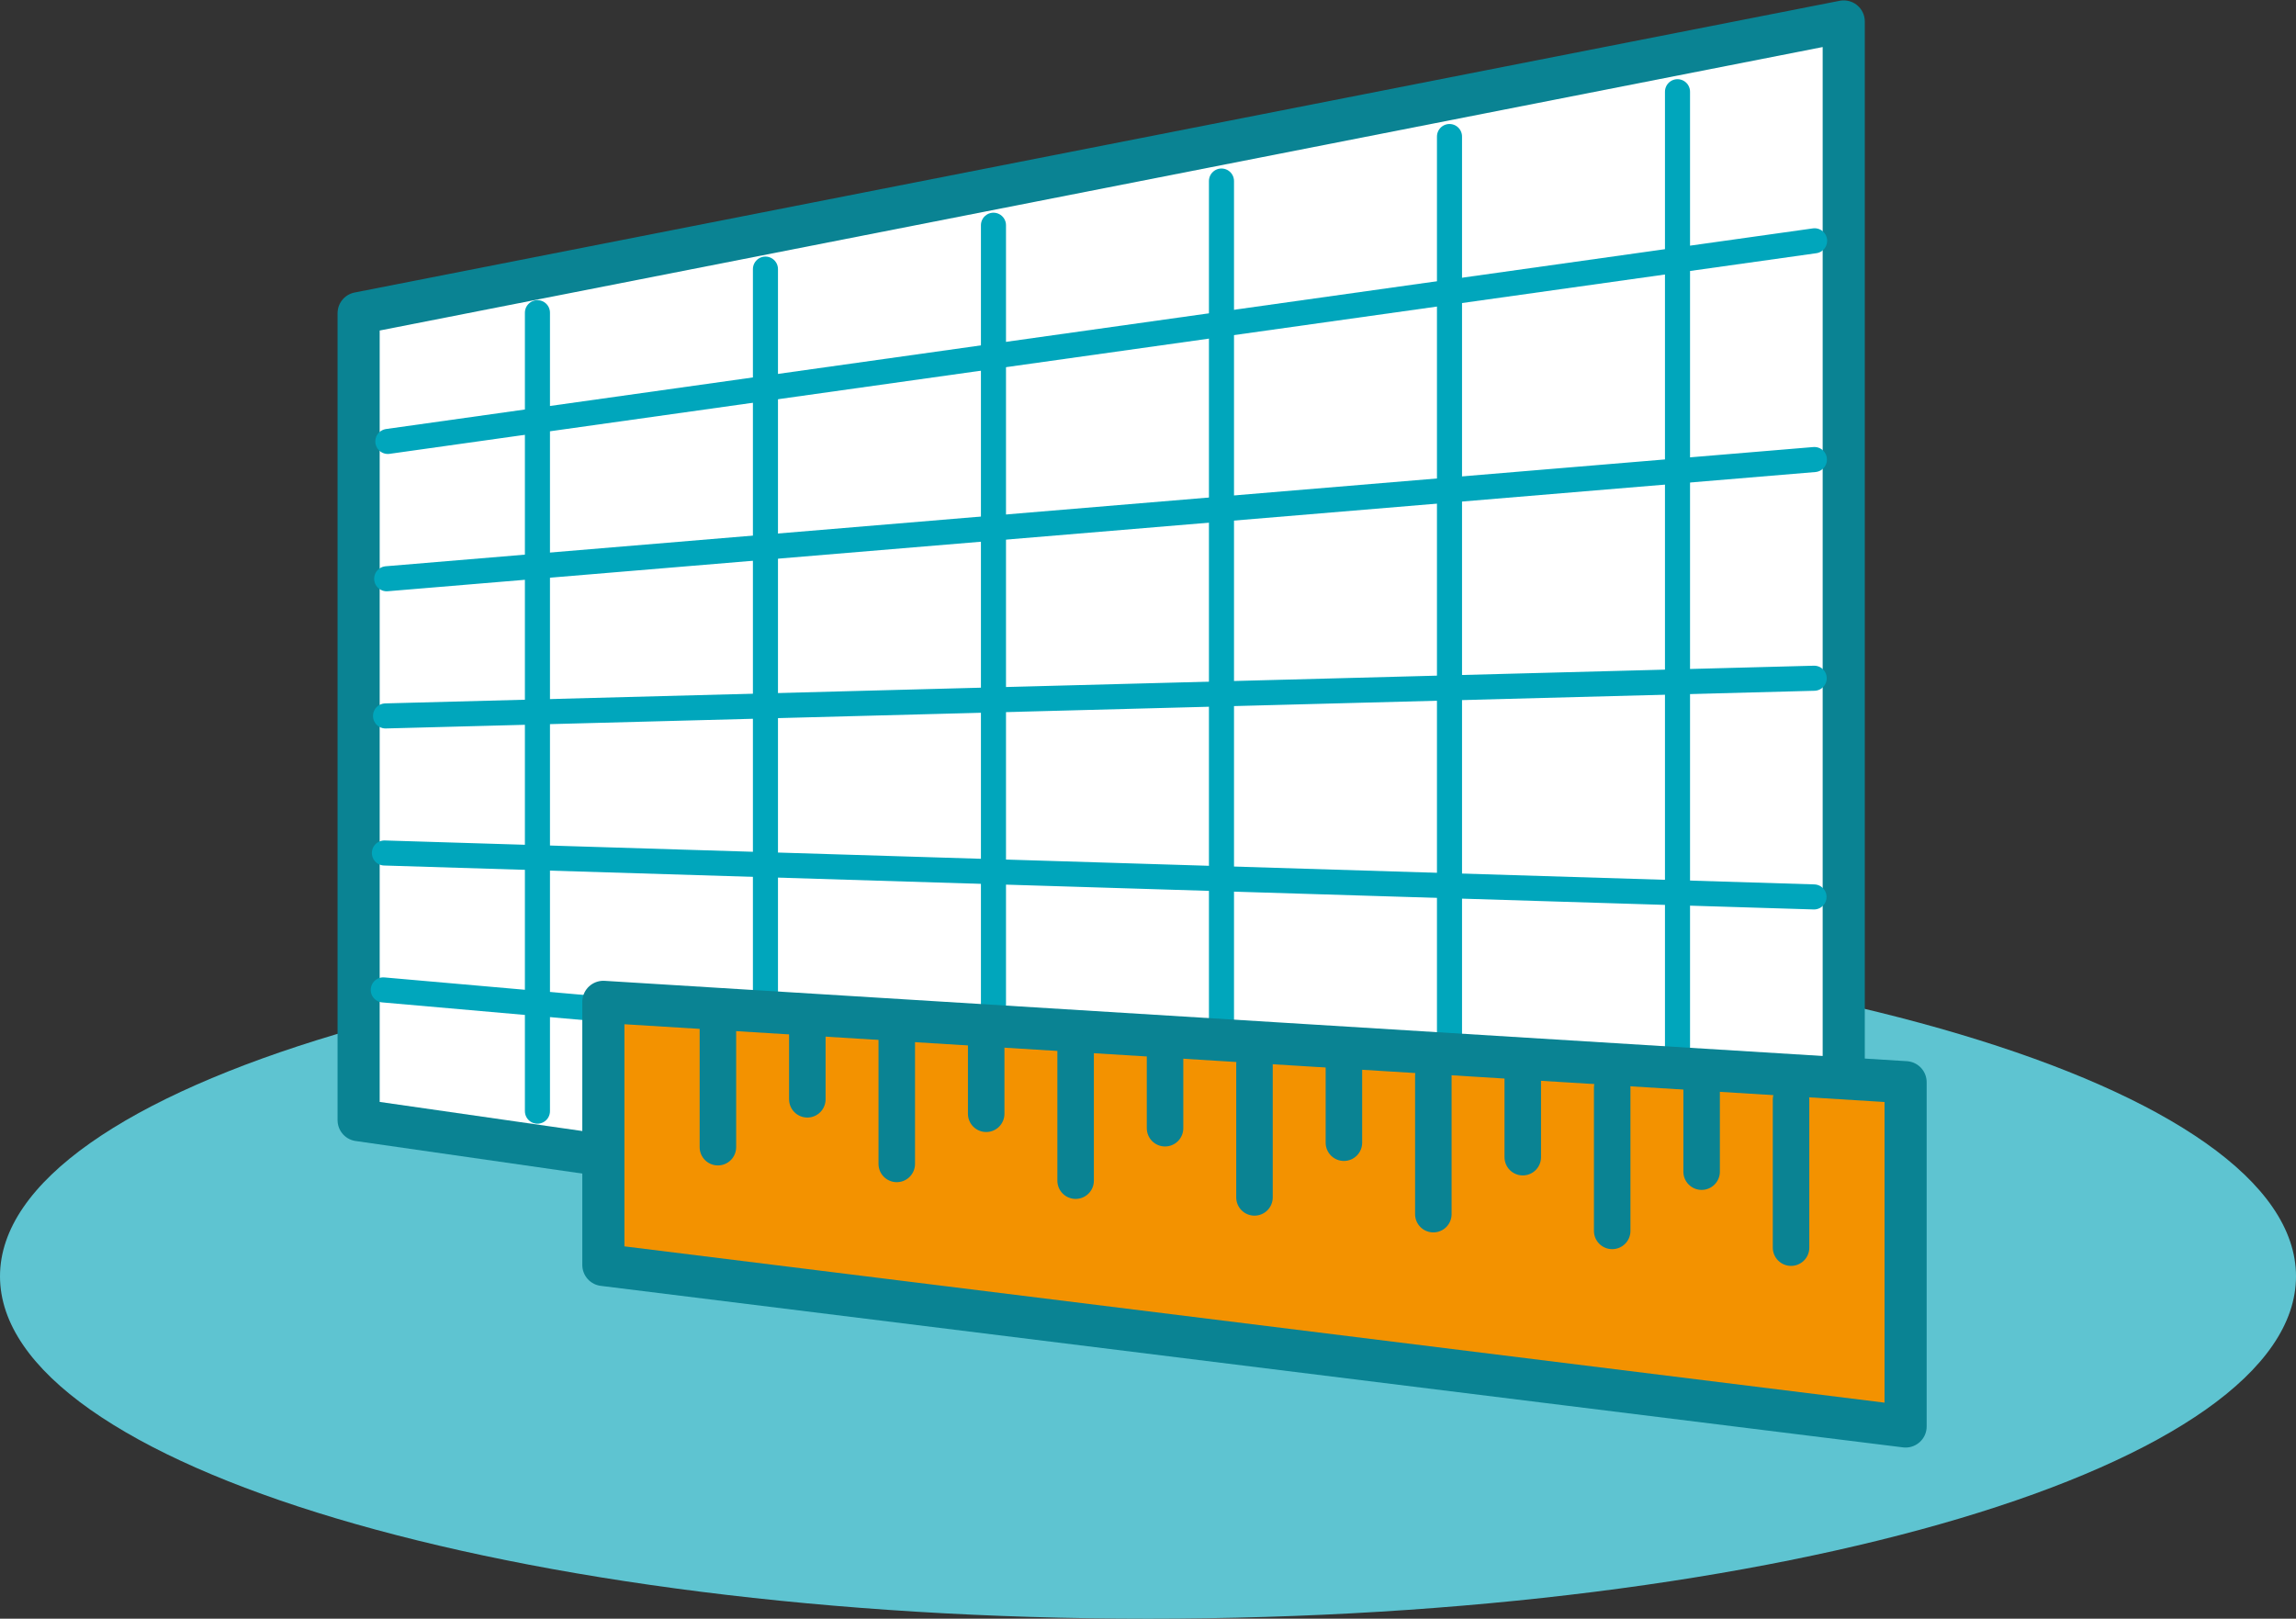
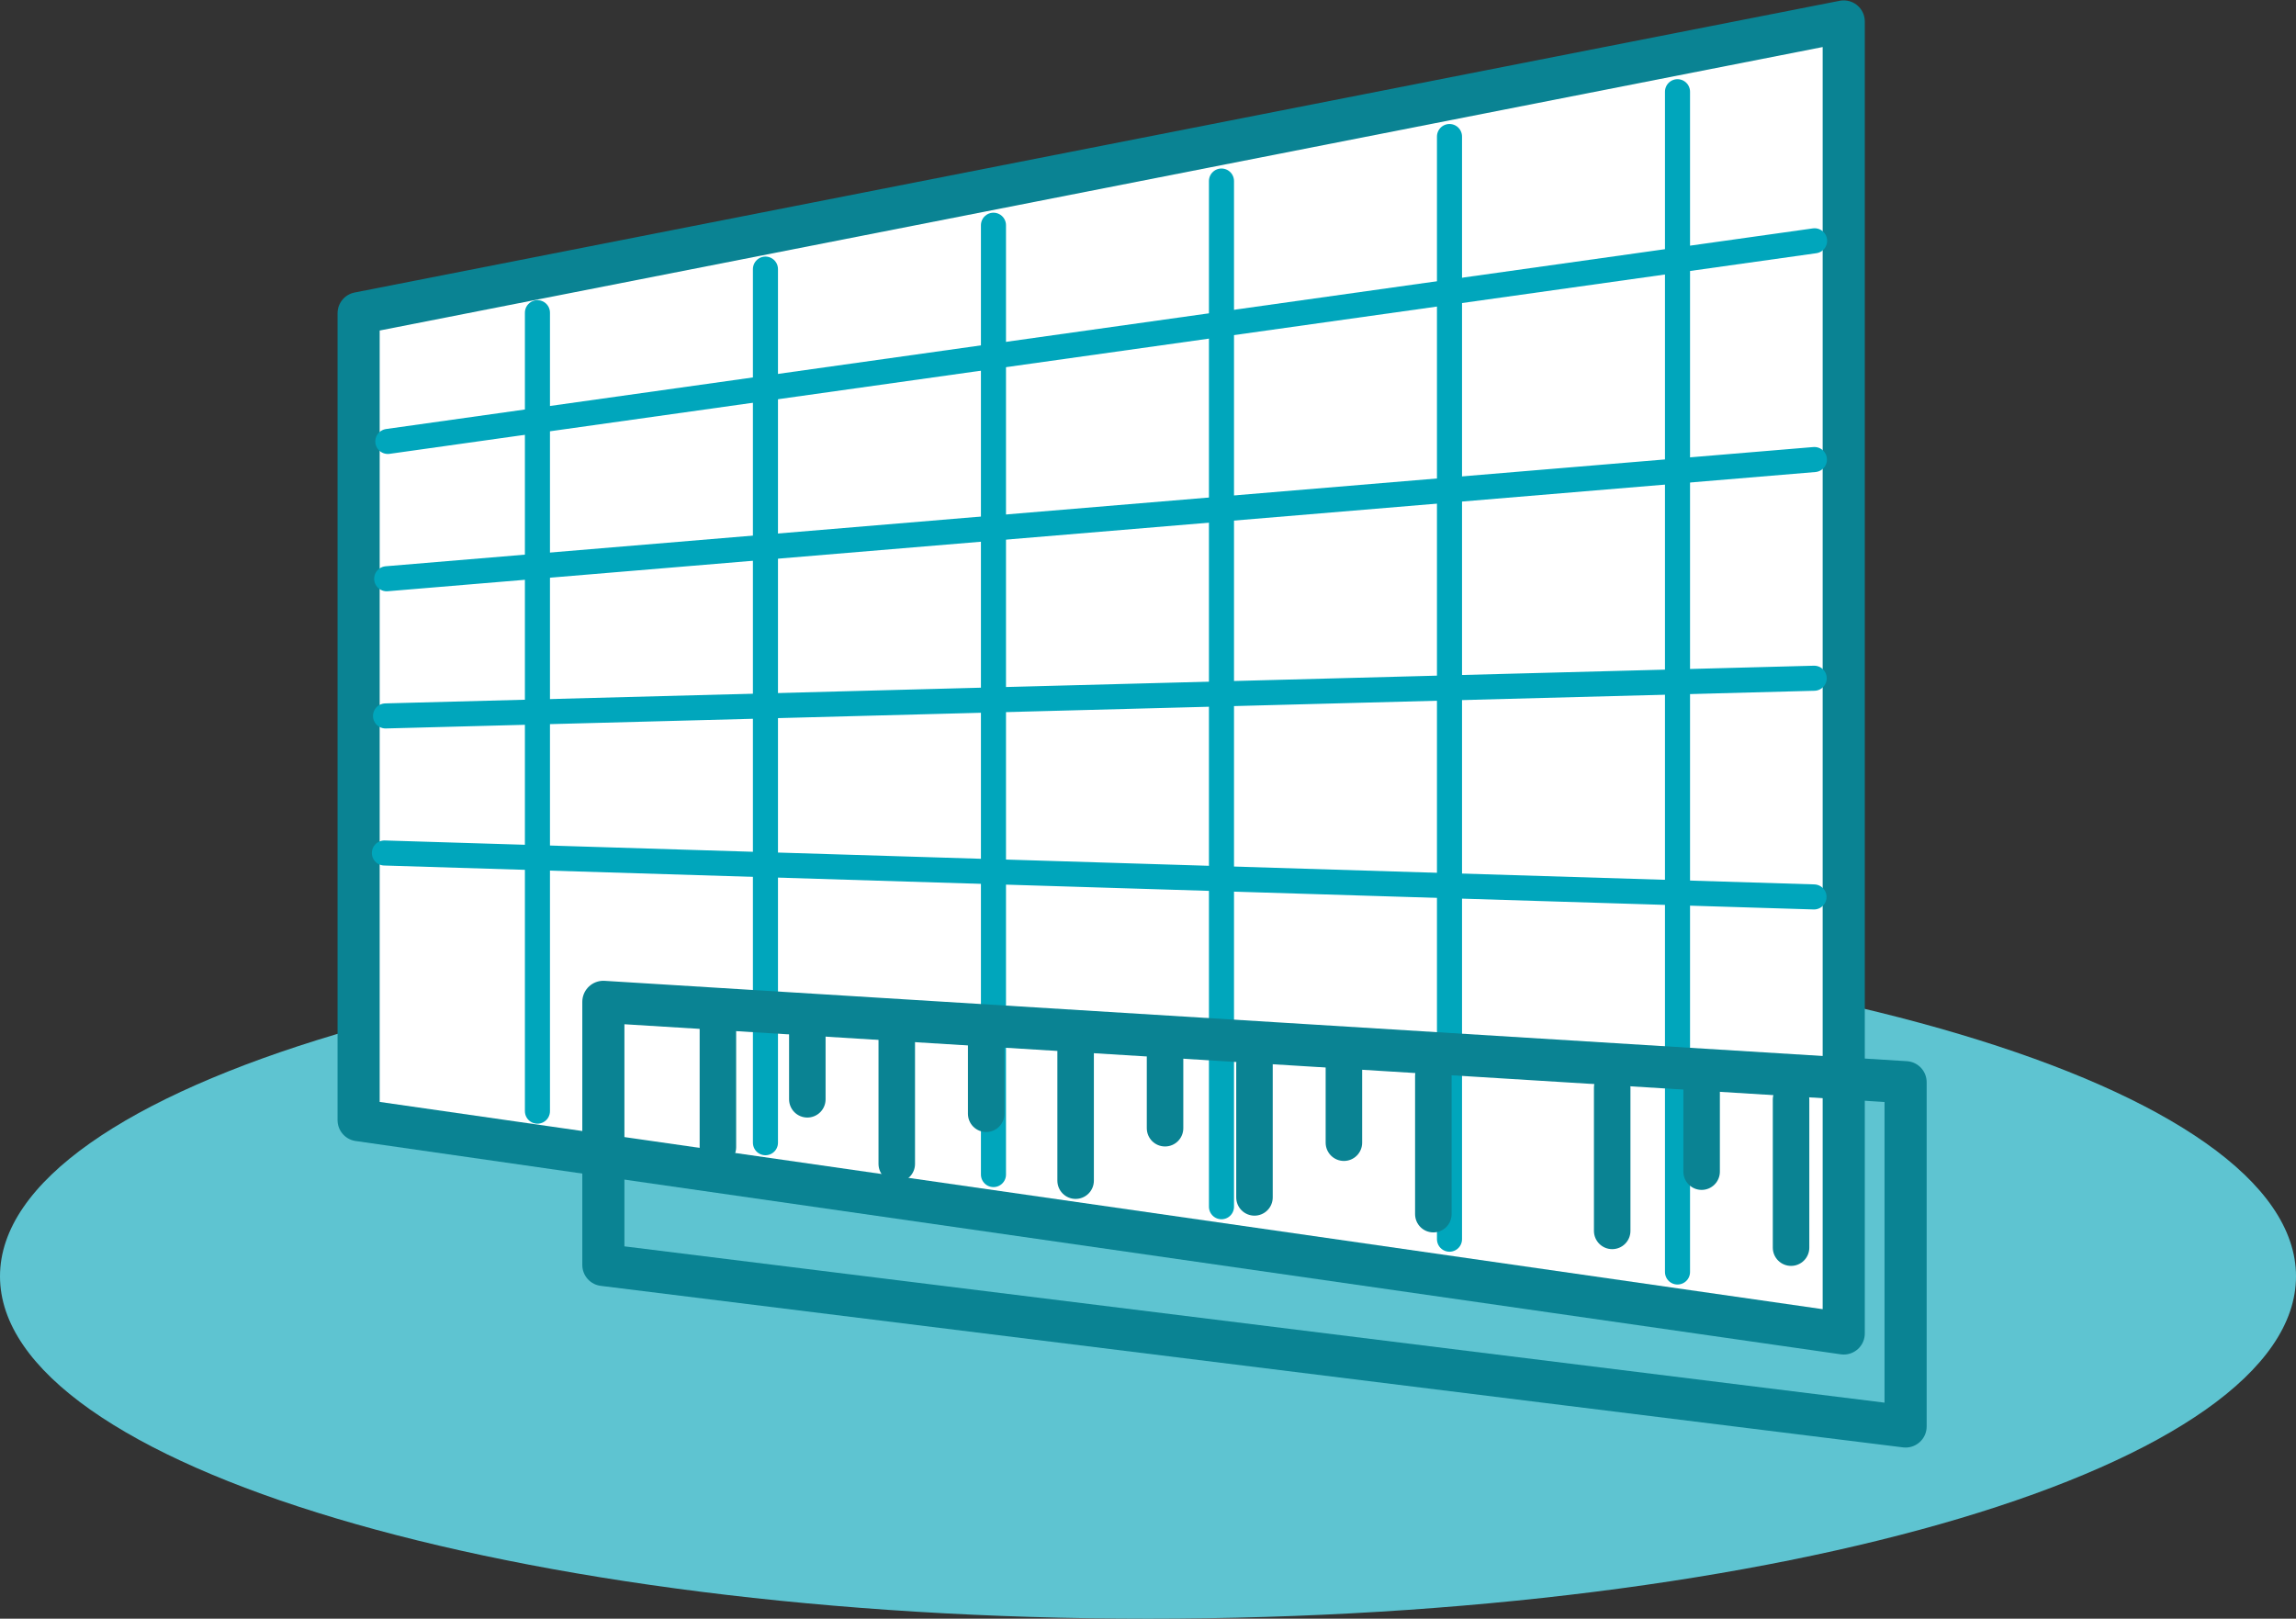
<svg xmlns="http://www.w3.org/2000/svg" id="Groupe_2299" data-name="Groupe 2299" width="160" height="112.81" viewBox="0 0 160 112.81">
  <rect x="0" y="0" width="160" height="112.81" fill="#333333" stroke="none" />
  <defs>
    <clipPath id="clip-path">
      <rect id="Rectangle_1090" data-name="Rectangle 1090" width="160" height="112.81" fill="none" />
    </clipPath>
  </defs>
  <g id="Groupe_2296" data-name="Groupe 2296" clip-path="url(#clip-path)">
    <path id="Tracé_4897" data-name="Tracé 4897" d="M0,87.778c0,13.177,35.817,23.86,80,23.86s80-10.682,80-23.86-35.817-23.86-80-23.86S0,74.6,0,87.778" transform="translate(0 1.172)" fill="#5ec4d1" />
    <path id="Tracé_4898" data-name="Tracé 4898" d="M24.541,78.04,128.033,92.906V1.468L24.541,21.8Z" transform="translate(0.45 0.027)" fill="#fff" />
    <path id="Tracé_4899" data-name="Tracé 4899" d="M24.541,78.04,128.033,92.906V1.468L24.541,21.8Z" transform="translate(0.45 0.027)" fill="none" stroke="#0a8393" stroke-linejoin="round" stroke-width="2.935" />
    <line id="Ligne_131" data-name="Ligne 131" y2="55.647" transform="translate(37.452 21.792)" fill="none" stroke="#00a6bc" stroke-linecap="round" stroke-linejoin="round" stroke-width="1.747" />
    <line id="Ligne_132" data-name="Ligne 132" y2="60.883" transform="translate(53.341 18.755)" fill="none" stroke="#00a6bc" stroke-linecap="round" stroke-linejoin="round" stroke-width="1.747" />
    <line id="Ligne_133" data-name="Ligne 133" y2="66.161" transform="translate(69.231 15.697)" fill="none" stroke="#00a6bc" stroke-linecap="round" stroke-linejoin="round" stroke-width="1.747" />
    <line id="Ligne_134" data-name="Ligne 134" y2="71.483" transform="translate(85.12 12.617)" fill="none" stroke="#00a6bc" stroke-linecap="round" stroke-linejoin="round" stroke-width="1.747" />
    <line id="Ligne_135" data-name="Ligne 135" y2="76.847" transform="translate(101.01 9.515)" fill="none" stroke="#00a6bc" stroke-linecap="round" stroke-linejoin="round" stroke-width="1.747" />
    <line id="Ligne_136" data-name="Ligne 136" y2="82.256" transform="translate(116.899 6.392)" fill="none" stroke="#00a6bc" stroke-linecap="round" stroke-linejoin="round" stroke-width="1.747" />
    <line id="Ligne_137" data-name="Ligne 137" x1="99.426" y2="13.982" transform="translate(27.027 16.782)" fill="none" stroke="#00a6bc" stroke-linecap="round" stroke-linejoin="round" stroke-width="1.747" />
    <line id="Ligne_138" data-name="Ligne 138" x1="99.492" y2="8.309" transform="translate(26.947 32.026)" fill="none" stroke="#00a6bc" stroke-linecap="round" stroke-linejoin="round" stroke-width="1.747" />
    <line id="Ligne_139" data-name="Ligne 139" x1="99.558" y2="2.627" transform="translate(26.867 47.268)" fill="none" stroke="#00a6bc" stroke-linecap="round" stroke-linejoin="round" stroke-width="1.747" />
    <line id="Ligne_140" data-name="Ligne 140" x1="99.624" y1="3.062" transform="translate(26.788 59.447)" fill="none" stroke="#00a6bc" stroke-linecap="round" stroke-linejoin="round" stroke-width="1.747" />
-     <line id="Ligne_141" data-name="Ligne 141" x1="99.691" y1="8.759" transform="translate(26.708 68.989)" fill="none" stroke="#00a6bc" stroke-linecap="round" stroke-linejoin="round" stroke-width="1.747" />
-     <path id="Tracé_4900" data-name="Tracé 4900" d="M41.289,86.9l90.748,11.257V74.163l-90.748-5.6Z" transform="translate(0.757 1.258)" fill="#f39200" />
    <path id="Tracé_4901" data-name="Tracé 4901" d="M41.289,86.9l90.748,11.257V74.163l-90.748-5.6Z" transform="translate(0.757 1.258)" fill="none" stroke="#0a8393" stroke-linecap="round" stroke-linejoin="round" stroke-width="2.935" />
    <line id="Ligne_142" data-name="Ligne 142" y1="8.273" transform="translate(50.028 71.676)" fill="#fff" />
    <line id="Ligne_143" data-name="Ligne 143" y1="8.273" transform="translate(50.028 71.676)" fill="none" stroke="#0a8393" stroke-linecap="round" stroke-linejoin="round" stroke-width="2.544" />
    <line id="Ligne_144" data-name="Ligne 144" y1="5.363" transform="translate(56.26 71.249)" fill="#fff" />
    <line id="Ligne_145" data-name="Ligne 145" y1="5.363" transform="translate(56.26 71.249)" fill="none" stroke="#0a8393" stroke-linecap="round" stroke-linejoin="round" stroke-width="2.544" />
    <line id="Ligne_146" data-name="Ligne 146" y1="8.614" transform="translate(62.492 72.502)" fill="#fff" />
    <line id="Ligne_147" data-name="Ligne 147" y1="8.614" transform="translate(62.492 72.502)" fill="none" stroke="#0a8393" stroke-linecap="round" stroke-linejoin="round" stroke-width="2.544" />
    <line id="Ligne_148" data-name="Ligne 148" y1="5.58" transform="translate(68.724 72.041)" fill="#fff" />
    <line id="Ligne_149" data-name="Ligne 149" y1="5.58" transform="translate(68.724 72.041)" fill="none" stroke="#0a8393" stroke-linecap="round" stroke-linejoin="round" stroke-width="2.544" />
    <line id="Ligne_150" data-name="Ligne 150" y1="8.955" transform="translate(74.956 73.328)" fill="#fff" />
    <line id="Ligne_151" data-name="Ligne 151" y1="8.955" transform="translate(74.956 73.328)" fill="none" stroke="#0a8393" stroke-linecap="round" stroke-linejoin="round" stroke-width="2.544" />
    <line id="Ligne_152" data-name="Ligne 152" y1="5.796" transform="translate(81.188 72.832)" fill="#fff" />
    <line id="Ligne_153" data-name="Ligne 153" y1="5.796" transform="translate(81.188 72.832)" fill="none" stroke="#0a8393" stroke-linecap="round" stroke-linejoin="round" stroke-width="2.544" />
    <line id="Ligne_154" data-name="Ligne 154" y1="9.296" transform="translate(87.42 74.154)" fill="#fff" />
    <line id="Ligne_155" data-name="Ligne 155" y1="9.296" transform="translate(87.42 74.154)" fill="none" stroke="#0a8393" stroke-linecap="round" stroke-linejoin="round" stroke-width="2.544" />
-     <line id="Ligne_156" data-name="Ligne 156" y1="6.012" transform="translate(93.652 73.625)" fill="#fff" />
    <line id="Ligne_157" data-name="Ligne 157" y1="6.012" transform="translate(93.652 73.625)" fill="none" stroke="#0a8393" stroke-linecap="round" stroke-linejoin="round" stroke-width="2.544" />
    <line id="Ligne_158" data-name="Ligne 158" y1="9.638" transform="translate(99.884 74.979)" fill="#fff" />
    <line id="Ligne_159" data-name="Ligne 159" y1="9.638" transform="translate(99.884 74.979)" fill="none" stroke="#0a8393" stroke-linecap="round" stroke-linejoin="round" stroke-width="2.544" />
    <line id="Ligne_160" data-name="Ligne 160" y1="6.229" transform="translate(106.116 74.417)" fill="#fff" />
-     <line id="Ligne_161" data-name="Ligne 161" y1="6.229" transform="translate(106.116 74.417)" fill="none" stroke="#0a8393" stroke-linecap="round" stroke-linejoin="round" stroke-width="2.544" />
    <line id="Ligne_162" data-name="Ligne 162" y1="9.979" transform="translate(112.348 75.805)" fill="#fff" />
    <line id="Ligne_163" data-name="Ligne 163" y1="9.979" transform="translate(112.348 75.805)" fill="none" stroke="#0a8393" stroke-linecap="round" stroke-linejoin="round" stroke-width="2.544" />
    <line id="Ligne_164" data-name="Ligne 164" y1="6.446" transform="translate(118.58 75.209)" fill="#fff" />
    <line id="Ligne_165" data-name="Ligne 165" y1="6.446" transform="translate(118.58 75.209)" fill="none" stroke="#0a8393" stroke-linecap="round" stroke-linejoin="round" stroke-width="2.544" />
    <line id="Ligne_166" data-name="Ligne 166" y1="10.32" transform="translate(124.812 76.631)" fill="#fff" />
    <line id="Ligne_167" data-name="Ligne 167" y1="10.32" transform="translate(124.812 76.631)" fill="none" stroke="#0a8393" stroke-linecap="round" stroke-linejoin="round" stroke-width="2.544" />
  </g>
</svg>